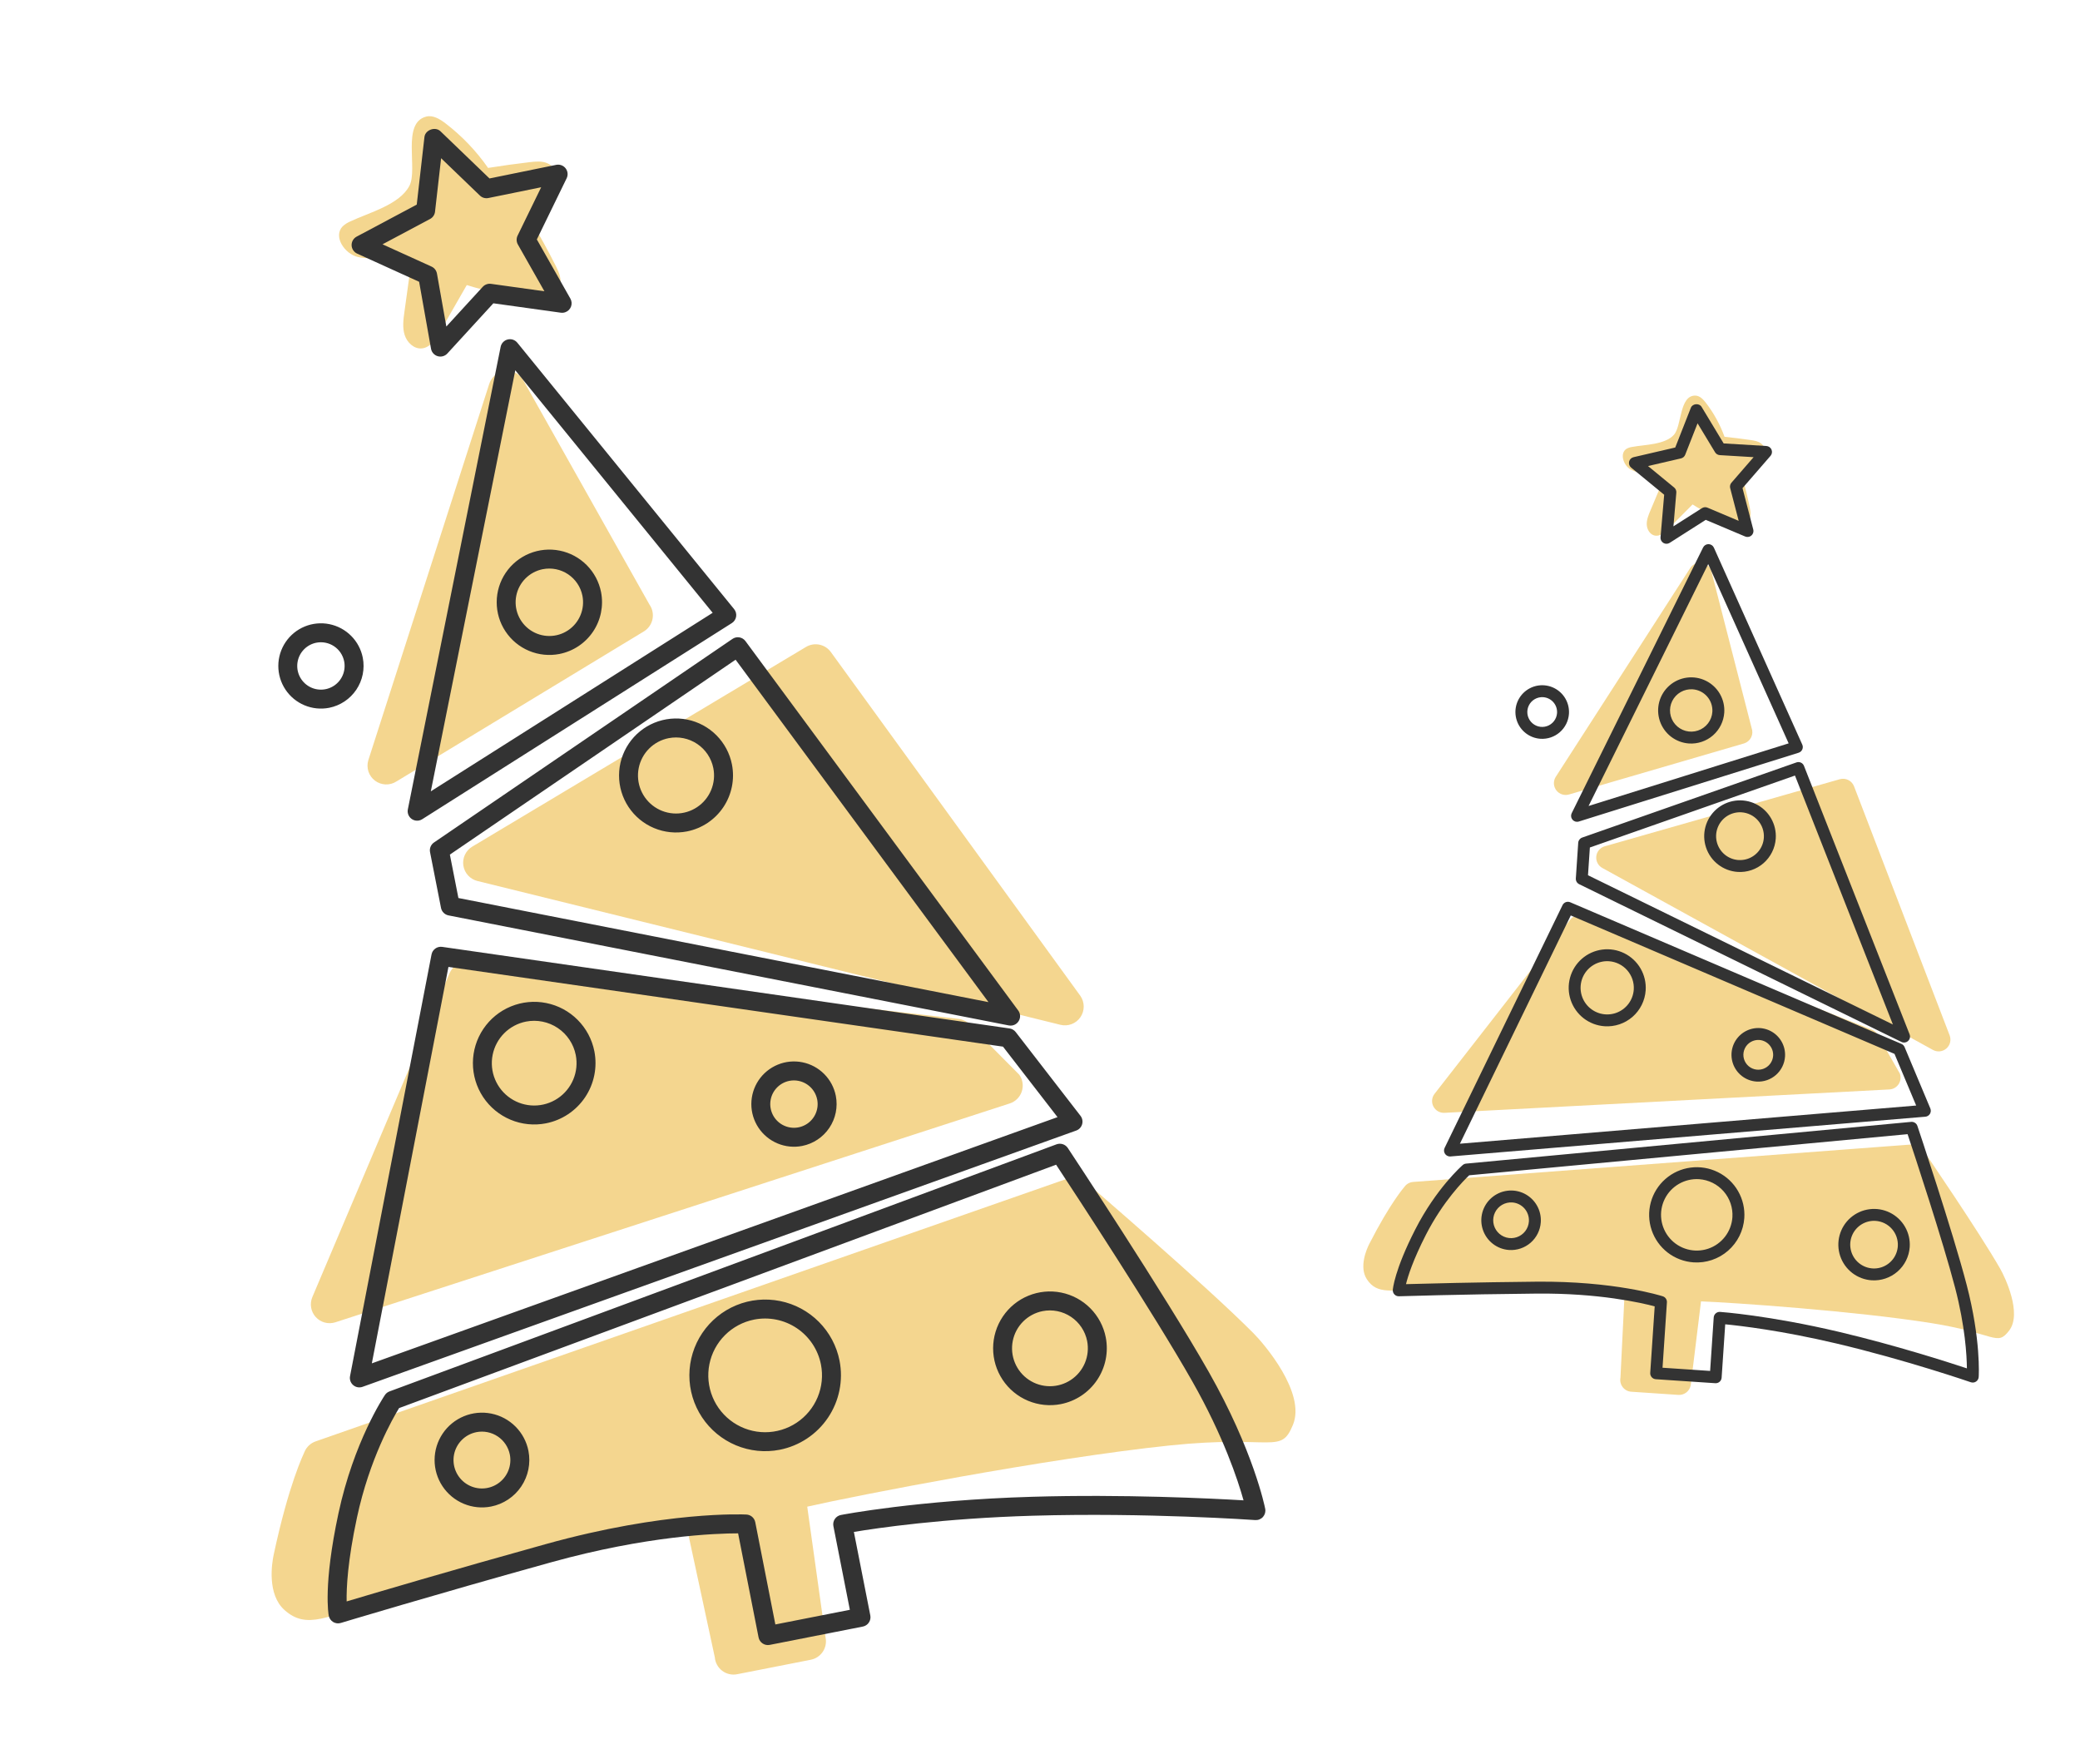
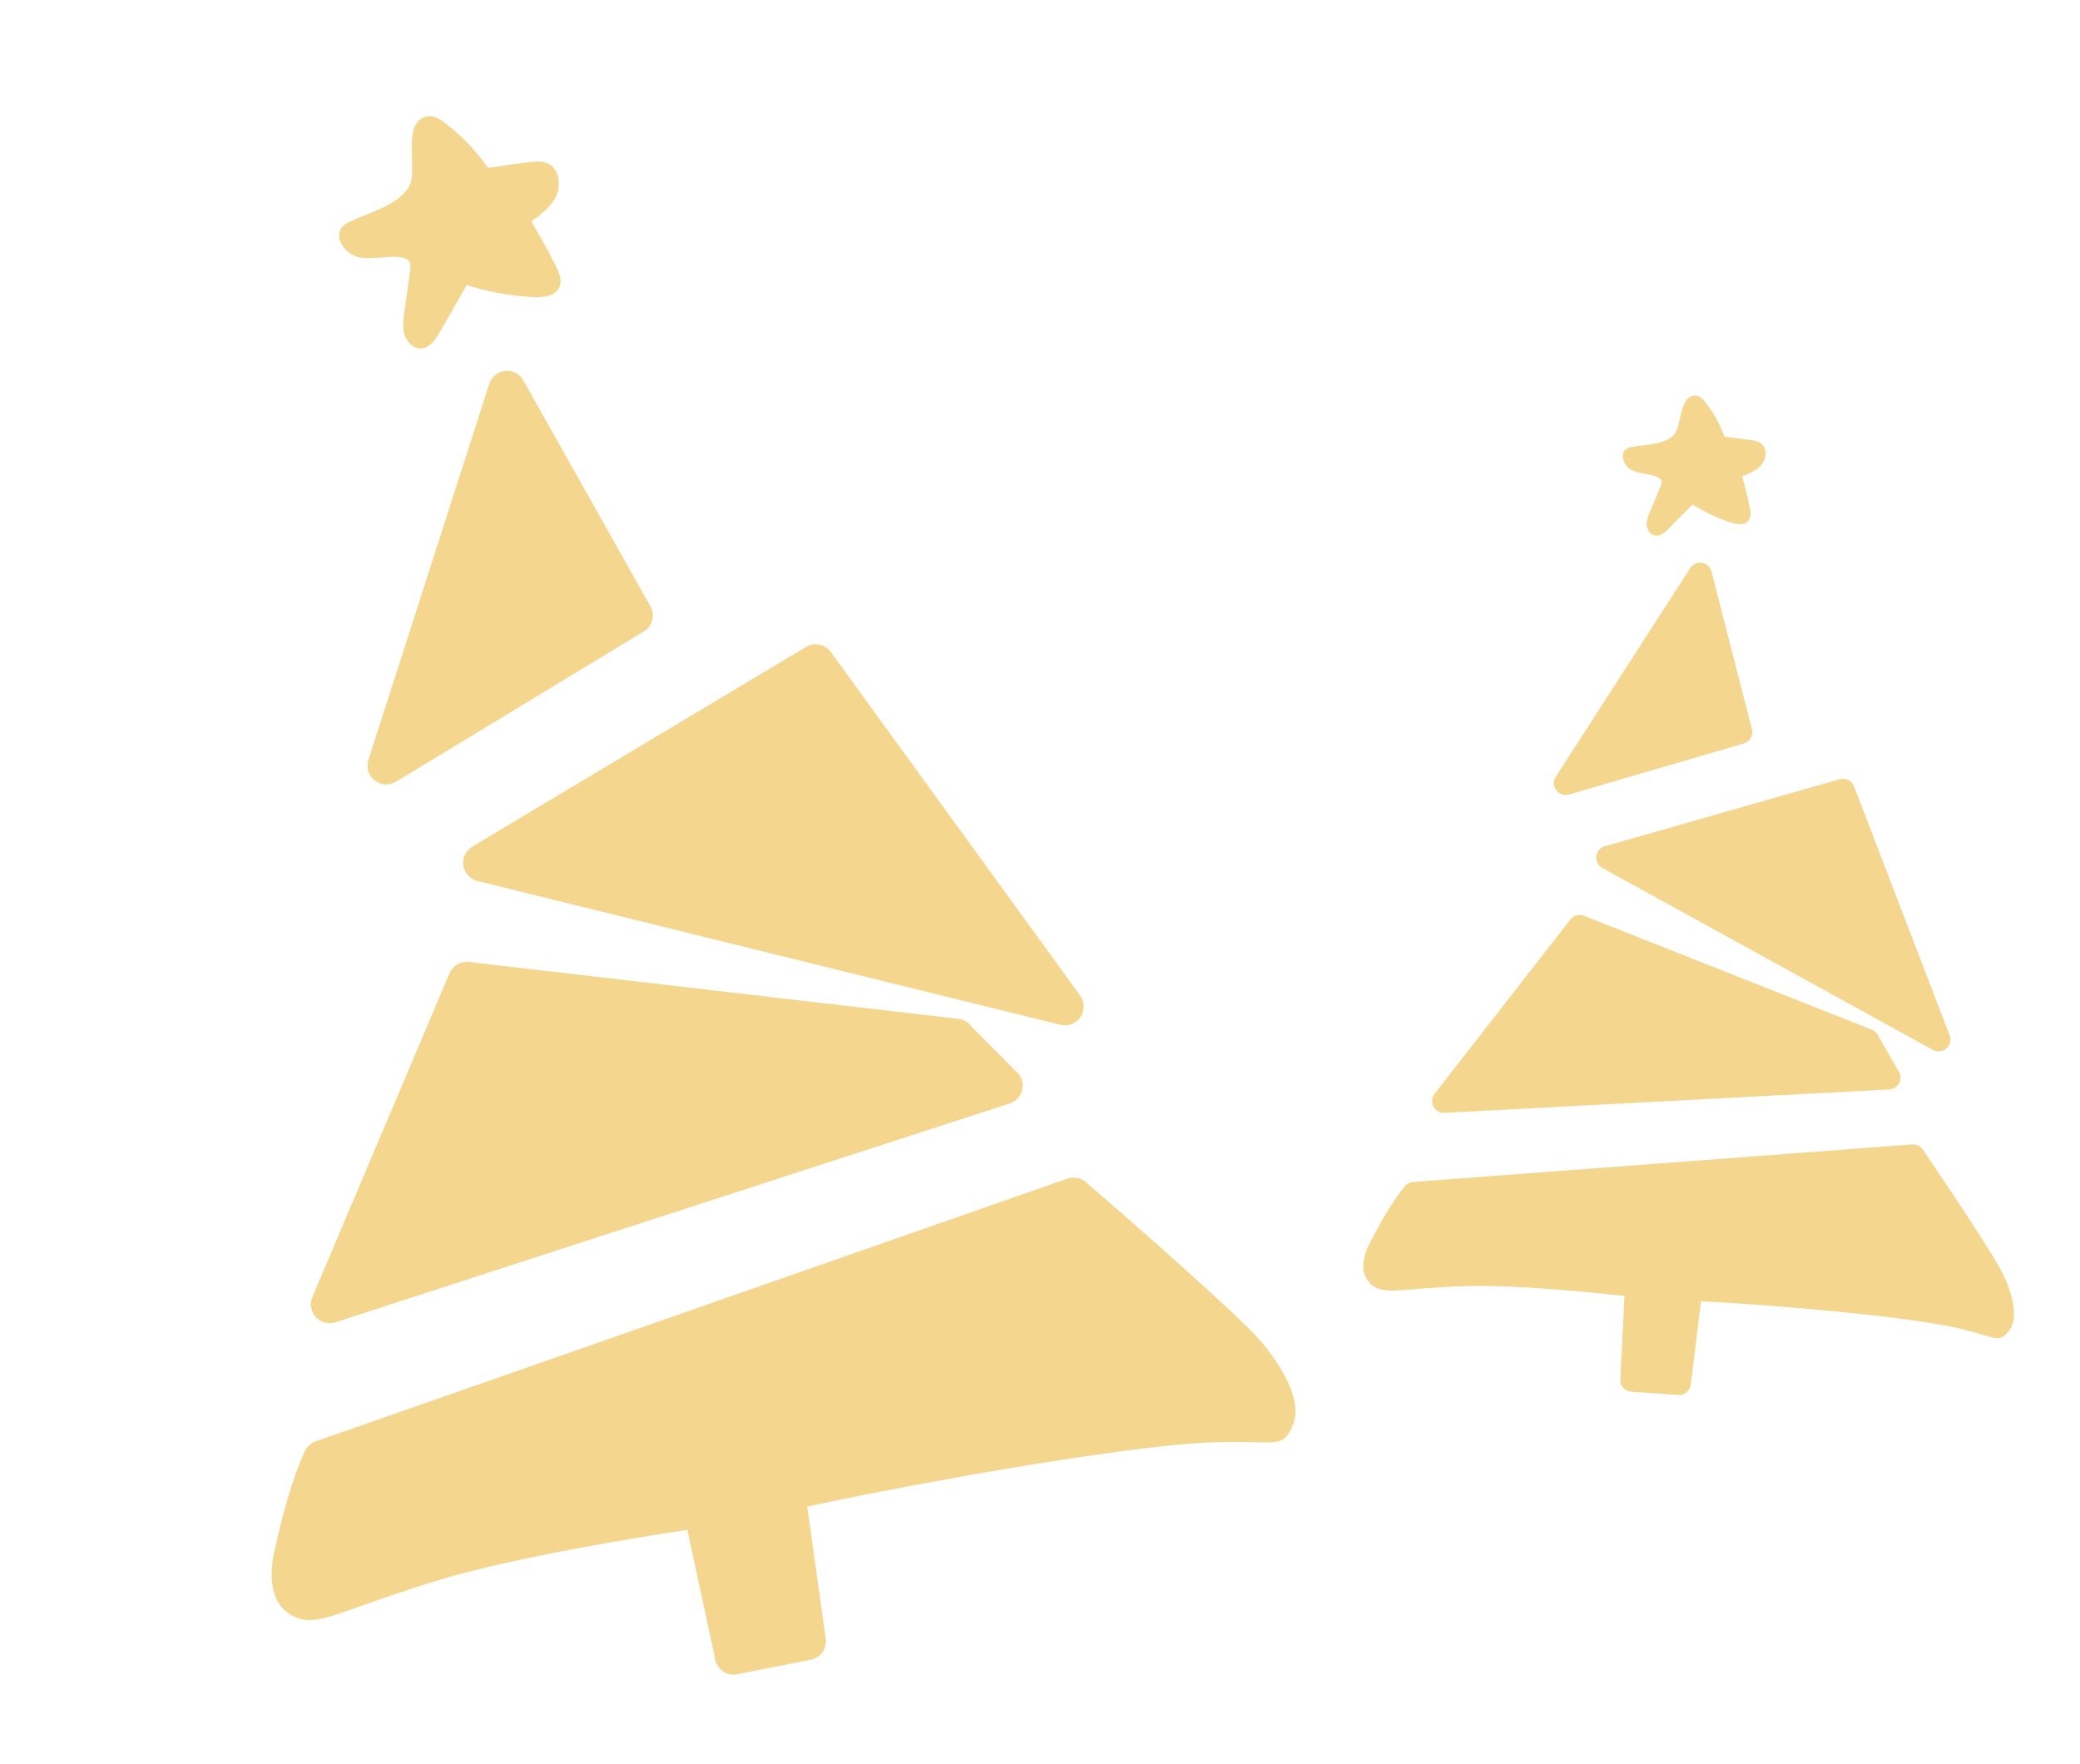
<svg xmlns="http://www.w3.org/2000/svg" width="204" height="173" viewBox="0 0 204 173" fill="none">
  <path fill-rule="evenodd" clip-rule="evenodd" d="M63.697 59.288L51.242 37.154C51.044 36.871 50.769 36.65 50.45 36.515C50.131 36.381 49.781 36.339 49.44 36.395C49.098 36.451 48.779 36.601 48.52 36.83C48.26 37.059 48.07 37.356 47.971 37.688L36.121 74.56C36.013 74.92 36.019 75.305 36.136 75.662C36.253 76.019 36.477 76.332 36.777 76.558C37.077 76.784 37.44 76.913 37.815 76.927C38.191 76.942 38.562 76.841 38.879 76.638L63.184 61.899C63.393 61.765 63.573 61.59 63.713 61.384C63.853 61.178 63.95 60.947 63.998 60.703C64.046 60.459 64.044 60.208 63.992 59.965C63.941 59.721 63.84 59.491 63.697 59.288ZM105.955 97.656L81.505 63.969C81.237 63.586 80.834 63.319 80.377 63.223C79.919 63.126 79.442 63.207 79.043 63.449L46.309 83.032C45.998 83.221 45.75 83.498 45.596 83.828C45.442 84.157 45.389 84.525 45.444 84.885C45.499 85.245 45.659 85.581 45.904 85.85C46.149 86.119 46.469 86.309 46.822 86.397L104.005 100.501C104.369 100.59 104.751 100.567 105.101 100.433C105.452 100.3 105.753 100.063 105.965 99.754C106.177 99.445 106.289 99.078 106.287 98.704C106.286 98.329 106.17 97.964 105.955 97.656ZM99.963 105.389L95.284 100.676C95.127 100.458 94.925 100.276 94.692 100.144C94.458 100.012 94.198 99.932 93.931 99.911L45.928 94.33C45.543 94.298 45.158 94.39 44.827 94.591C44.497 94.792 44.238 95.092 44.089 95.448L30.634 127.201C30.497 127.525 30.455 127.882 30.514 128.23C30.573 128.577 30.731 128.901 30.968 129.161C31.206 129.422 31.513 129.609 31.854 129.7C32.195 129.791 32.554 129.782 32.89 129.675L99.025 108.215C99.302 108.127 99.553 107.974 99.76 107.77C99.966 107.566 100.121 107.316 100.213 107.041C100.304 106.765 100.329 106.472 100.286 106.185C100.242 105.898 100.132 105.625 99.963 105.389ZM122.943 130.753C118.275 126.051 107.116 116.479 106.512 115.944C106.27 115.729 105.975 115.581 105.658 115.517C105.341 115.453 105.012 115.474 104.706 115.578L30.975 141.347C30.726 141.431 30.498 141.567 30.306 141.746C30.114 141.925 29.963 142.144 29.862 142.386C29.756 142.643 28.324 145.526 26.841 152.473C26.66 153.317 26.182 156.361 27.907 157.896C30.072 159.821 32.056 158.612 37.623 156.716C39.385 156.115 41.383 155.436 43.423 154.836C50.983 152.622 62.798 150.725 67.413 150.026L70.105 162.521C70.125 162.781 70.199 163.033 70.324 163.261C70.448 163.49 70.619 163.689 70.826 163.847C71.034 164.004 71.272 164.116 71.525 164.175C71.778 164.234 72.041 164.238 72.297 164.188L79.522 162.767C79.962 162.68 80.356 162.436 80.629 162.079C80.901 161.722 81.034 161.278 81.003 160.831L79.171 147.755C83.899 146.679 102.681 143.005 114.787 141.747C124.9 140.697 125.595 142.688 126.811 139.724C128.096 136.591 123.986 131.803 122.943 130.753ZM34.4 21.696C34.104 21.816 33.833 21.988 33.599 22.204C32.66 23.184 33.783 24.89 35.103 25.203C36.423 25.515 37.809 25.075 39.158 25.214C39.578 25.257 40.053 25.406 40.21 25.798C40.276 26.018 40.284 26.251 40.233 26.475L39.664 30.59C39.559 31.346 39.457 32.133 39.691 32.86C39.924 33.588 40.599 34.234 41.359 34.169C42.177 34.099 42.709 33.304 43.118 32.593L45.78 27.955C47.893 28.626 50.083 29.023 52.297 29.138C53.283 29.189 54.499 29.043 54.878 28.13C55.15 27.473 54.836 26.733 54.516 26.096C53.77 24.609 52.969 23.151 52.113 21.721C53.091 21.006 54.111 20.238 54.594 19.126C55.077 18.015 54.776 16.464 53.658 15.998C53.128 15.778 52.526 15.836 51.956 15.902C50.59 16.062 49.228 16.251 47.869 16.468C46.709 14.803 45.299 13.328 43.688 12.095C43.139 11.675 42.468 11.263 41.798 11.435C39.371 12.057 40.997 16.564 40.163 18.204C39.207 20.081 36.159 20.858 34.4 21.696Z" fill="#F4D68F" />
-   <path fill-rule="evenodd" clip-rule="evenodd" d="M55.446 30.618C55.304 30.669 55.152 30.685 55.003 30.665L48.387 29.744L43.876 34.666C43.759 34.794 43.608 34.887 43.441 34.933C43.274 34.98 43.097 34.98 42.93 34.931C42.764 34.883 42.614 34.789 42.498 34.66C42.381 34.531 42.304 34.372 42.273 34.201L41.107 27.634L35.029 24.872C34.871 24.8 34.736 24.685 34.64 24.541C34.544 24.396 34.49 24.228 34.485 24.055C34.48 23.881 34.523 23.71 34.61 23.56C34.697 23.41 34.824 23.287 34.977 23.206L40.873 20.066L41.628 13.438C41.708 12.735 42.689 12.383 43.199 12.873L48.007 17.5L54.553 16.166C54.723 16.131 54.899 16.145 55.062 16.205C55.225 16.265 55.367 16.37 55.474 16.507C55.58 16.644 55.646 16.808 55.664 16.98C55.682 17.153 55.651 17.327 55.575 17.483L52.652 23.482L55.942 29.286C56.009 29.404 56.049 29.535 56.059 29.67C56.07 29.805 56.051 29.941 56.004 30.067C55.957 30.194 55.882 30.309 55.786 30.404C55.69 30.5 55.574 30.573 55.446 30.618ZM47.717 27.883C47.858 27.831 48.011 27.816 48.16 27.836L53.393 28.564L50.79 23.974C50.716 23.843 50.675 23.696 50.67 23.545C50.666 23.394 50.698 23.245 50.763 23.109L53.076 18.364L47.899 19.42C47.751 19.45 47.598 19.444 47.453 19.402C47.308 19.36 47.176 19.283 47.067 19.178L43.263 15.518L42.666 20.76C42.649 20.91 42.596 21.054 42.511 21.178C42.426 21.303 42.312 21.405 42.179 21.476L37.516 23.959L42.324 26.143C42.461 26.206 42.581 26.301 42.674 26.42C42.766 26.539 42.828 26.679 42.855 26.827L43.776 32.022L47.345 28.129C47.447 28.018 47.575 27.933 47.717 27.883ZM41.093 80.466C40.943 80.495 40.788 80.487 40.642 80.443C40.495 80.398 40.362 80.318 40.254 80.21C40.147 80.102 40.067 79.969 40.023 79.823C39.978 79.676 39.971 79.521 40.001 79.371L49.102 34.013C49.137 33.84 49.22 33.68 49.342 33.553C49.464 33.425 49.62 33.335 49.791 33.293C49.962 33.25 50.142 33.257 50.31 33.313C50.477 33.369 50.625 33.472 50.737 33.608L72.001 59.735C72.084 59.837 72.144 59.955 72.178 60.082C72.212 60.209 72.218 60.341 72.197 60.471C72.176 60.6 72.127 60.724 72.055 60.834C71.982 60.943 71.888 61.036 71.776 61.106L41.411 80.338C41.314 80.4 41.206 80.443 41.093 80.466ZM50.538 36.313L42.253 77.605L69.896 60.096L50.538 36.313ZM99.295 100.562C99.176 100.585 99.053 100.585 98.934 100.562L43.986 89.771C43.805 89.735 43.639 89.647 43.508 89.516C43.378 89.386 43.289 89.219 43.253 89.038L42.177 83.567C42.142 83.389 42.16 83.204 42.229 83.035C42.298 82.867 42.415 82.723 42.566 82.62L71.838 62.656C72.037 62.52 72.281 62.466 72.518 62.506C72.756 62.546 72.969 62.677 73.112 62.871L99.865 99.098C99.958 99.224 100.017 99.372 100.038 99.527C100.059 99.683 100.04 99.841 99.983 99.987C99.926 100.133 99.833 100.262 99.713 100.363C99.593 100.463 99.449 100.532 99.295 100.562ZM44.959 88.067L96.945 98.276L72.146 64.696L44.122 83.809L44.959 88.067L44.959 88.067ZM35.424 136.041C35.275 136.071 35.12 136.063 34.975 136.019C34.829 135.975 34.696 135.896 34.589 135.788C34.48 135.681 34.401 135.549 34.356 135.403C34.311 135.258 34.302 135.103 34.331 134.954L42.323 93.602C42.368 93.367 42.502 93.159 42.697 93.02C42.892 92.881 43.133 92.823 43.37 92.858L99.01 100.857C99.25 100.891 99.466 101.017 99.614 101.208L105.974 109.428C106.063 109.544 106.124 109.68 106.151 109.824C106.179 109.968 106.171 110.117 106.13 110.257C106.089 110.398 106.015 110.527 105.915 110.634C105.814 110.741 105.69 110.822 105.552 110.871L35.559 136.004C35.515 136.02 35.47 136.032 35.424 136.041ZM43.982 94.823L36.468 133.702L103.719 109.555L98.371 102.642L43.982 94.823ZM84.623 159.514L75.491 161.311C75.249 161.358 74.998 161.308 74.793 161.171C74.588 161.033 74.446 160.82 74.398 160.578L72.391 150.373C70.239 150.373 63.431 150.607 54.051 153.212C42.504 156.419 33.515 159.134 33.426 159.16C33.302 159.198 33.171 159.209 33.042 159.194C32.913 159.178 32.789 159.135 32.677 159.068C32.566 159.001 32.47 158.911 32.395 158.805C32.32 158.699 32.269 158.578 32.243 158.45C32.22 158.331 31.686 155.447 33.193 148.419C34.696 141.403 37.626 136.992 37.75 136.808C37.859 136.646 38.016 136.522 38.199 136.454L103.625 112.22C103.822 112.149 104.038 112.145 104.237 112.21C104.436 112.275 104.608 112.405 104.725 112.578C104.819 112.722 114.234 126.937 118.554 134.545C122.932 142.256 124.042 147.734 124.087 147.963C124.115 148.104 124.109 148.249 124.072 148.387C124.034 148.525 123.965 148.652 123.871 148.759C123.776 148.866 123.657 148.95 123.525 149.004C123.392 149.058 123.249 149.08 123.107 149.07C123.001 149.063 112.437 148.318 101.3 148.644C92.466 148.903 86.037 149.851 83.746 150.234L85.357 158.422C85.38 158.542 85.38 158.665 85.356 158.785C85.332 158.905 85.284 159.019 85.216 159.12C85.148 159.222 85.061 159.309 84.959 159.376C84.857 159.444 84.743 159.491 84.623 159.514ZM76.045 159.307L83.351 157.87L81.737 149.663C81.689 149.421 81.74 149.17 81.878 148.965C82.015 148.761 82.229 148.619 82.471 148.572C82.545 148.557 89.982 147.116 101.247 146.786C110.206 146.523 118.796 146.948 121.962 147.135C121.408 145.15 119.989 140.842 116.934 135.463C113.157 128.811 105.433 117.033 103.579 114.22L39.141 138.088C38.527 139.086 36.245 143.062 35.013 148.808C34.095 153.089 33.971 155.725 33.998 157.049C36.752 156.226 44.341 153.979 53.553 151.421C65.257 148.171 72.888 148.512 73.207 148.528C73.414 148.539 73.612 148.618 73.769 148.754C73.925 148.89 74.032 149.074 74.073 149.277L76.045 159.308L76.045 159.307ZM48.16 147.744C47.258 147.92 46.325 147.825 45.477 147.47C44.63 147.116 43.906 146.518 43.398 145.752C42.89 144.987 42.62 144.088 42.623 143.169C42.626 142.25 42.901 141.353 43.414 140.591C43.926 139.828 44.654 139.235 45.503 138.886C46.353 138.536 47.287 138.447 48.188 138.628C49.089 138.81 49.915 139.254 50.563 139.905C51.211 140.556 51.652 141.385 51.829 142.287C52.065 143.497 51.811 144.751 51.123 145.774C50.435 146.797 49.37 147.506 48.16 147.744ZM46.725 140.449C46.184 140.556 45.688 140.821 45.297 141.211C44.907 141.6 44.641 142.097 44.533 142.637C44.425 143.178 44.48 143.738 44.69 144.248C44.9 144.757 45.257 145.193 45.715 145.5C46.173 145.807 46.712 145.971 47.263 145.972C47.814 145.973 48.353 145.81 48.812 145.505C49.271 145.199 49.629 144.765 49.841 144.256C50.053 143.747 50.109 143.187 50.003 142.646C49.859 141.92 49.433 141.281 48.818 140.869C48.204 140.457 47.451 140.306 46.725 140.448L46.725 140.449ZM76.47 142.176C75.027 142.457 73.533 142.305 72.177 141.738C70.821 141.17 69.663 140.214 68.851 138.989C68.038 137.764 67.607 136.326 67.611 134.856C67.616 133.386 68.056 131.95 68.876 130.73C69.696 129.511 70.86 128.561 72.219 128.002C73.579 127.443 75.074 127.3 76.515 127.591C77.956 127.881 79.278 128.592 80.315 129.634C81.352 130.676 82.057 132.002 82.341 133.444C82.718 135.38 82.311 137.387 81.211 139.024C80.11 140.661 78.405 141.794 76.47 142.176ZM73.959 129.41C72.877 129.624 71.884 130.154 71.104 130.933C70.323 131.712 69.791 132.705 69.575 133.786C69.359 134.867 69.468 135.988 69.889 137.007C70.309 138.026 71.023 138.898 71.939 139.511C72.855 140.125 73.932 140.454 75.034 140.456C76.137 140.457 77.215 140.132 78.133 139.521C79.051 138.91 79.767 138.041 80.191 137.023C80.615 136.005 80.727 134.885 80.514 133.803C80.226 132.352 79.374 131.074 78.145 130.251C76.916 129.427 75.411 129.124 73.959 129.409L73.959 129.41ZM104.046 137.699C102.964 137.91 101.844 137.796 100.826 137.37C99.809 136.945 98.941 136.228 98.332 135.309C97.722 134.39 97.399 133.312 97.402 132.209C97.406 131.107 97.736 130.03 98.351 129.115C98.966 128.2 99.838 127.488 100.858 127.069C101.878 126.65 102.999 126.542 104.08 126.76C105.16 126.978 106.152 127.511 106.93 128.293C107.708 129.074 108.236 130.068 108.449 131.15C108.732 132.602 108.427 134.107 107.601 135.334C106.776 136.562 105.497 137.412 104.046 137.698L104.046 137.699ZM102.252 128.58C101.531 128.723 100.869 129.077 100.349 129.596C99.829 130.115 99.474 130.777 99.33 131.498C99.186 132.219 99.259 132.966 99.539 133.645C99.82 134.325 100.295 134.906 100.906 135.315C101.516 135.724 102.234 135.943 102.969 135.944C103.704 135.945 104.423 135.729 105.035 135.321C105.647 134.914 106.124 134.335 106.407 133.656C106.689 132.978 106.765 132.231 106.623 131.509C106.431 130.542 105.863 129.69 105.043 129.141C104.224 128.591 103.22 128.39 102.252 128.58L102.252 128.58ZM67.375 81.536C66.29 81.748 65.167 81.633 64.147 81.207C63.127 80.781 62.257 80.061 61.646 79.141C61.035 78.22 60.71 77.138 60.714 76.033C60.717 74.928 61.048 73.848 61.665 72.931C62.281 72.014 63.156 71.3 64.178 70.88C65.201 70.46 66.325 70.352 67.408 70.57C68.491 70.789 69.486 71.323 70.266 72.107C71.045 72.89 71.575 73.887 71.788 74.971C72.072 76.427 71.766 77.936 70.939 79.166C70.112 80.397 68.83 81.249 67.375 81.536ZM65.576 72.391C64.852 72.534 64.188 72.889 63.666 73.41C63.144 73.931 62.788 74.595 62.643 75.319C62.499 76.042 62.572 76.792 62.853 77.474C63.135 78.155 63.612 78.738 64.225 79.149C64.837 79.559 65.558 79.779 66.296 79.781C67.033 79.782 67.755 79.564 68.369 79.155C68.983 78.747 69.462 78.165 69.745 77.484C70.029 76.803 70.104 76.054 69.962 75.33C69.769 74.359 69.199 73.504 68.376 72.953C67.554 72.402 66.547 72.2 65.576 72.391ZM54.87 64.134C53.867 64.329 52.829 64.223 51.887 63.829C50.945 63.435 50.14 62.77 49.576 61.919C49.011 61.068 48.711 60.069 48.715 59.047C48.718 58.026 49.023 57.028 49.593 56.181C50.163 55.333 50.972 54.673 51.916 54.285C52.861 53.897 53.9 53.797 54.901 53.999C55.902 54.201 56.821 54.695 57.542 55.419C58.263 56.142 58.752 57.064 58.95 58.066C59.212 59.411 58.929 60.806 58.164 61.943C57.4 63.081 56.215 63.868 54.87 64.133L54.87 64.134ZM53.235 55.819C52.593 55.947 52.004 56.261 51.541 56.723C51.078 57.185 50.763 57.774 50.635 58.416C50.507 59.057 50.571 59.722 50.821 60.326C51.071 60.931 51.494 61.447 52.037 61.811C52.581 62.175 53.219 62.37 53.873 62.371C54.527 62.372 55.167 62.179 55.711 61.816C56.255 61.454 56.68 60.938 56.931 60.334C57.183 59.731 57.249 59.066 57.123 58.424C56.952 57.564 56.446 56.807 55.718 56.318C54.989 55.83 54.096 55.651 53.235 55.82L53.235 55.819ZM32.279 69.413C31.467 69.571 30.627 69.485 29.864 69.166C29.101 68.847 28.45 68.309 27.993 67.62C27.536 66.931 27.293 66.122 27.296 65.295C27.298 64.469 27.546 63.661 28.007 62.975C28.468 62.288 29.123 61.755 29.887 61.44C30.652 61.126 31.493 61.045 32.304 61.209C33.114 61.372 33.858 61.772 34.441 62.358C35.025 62.944 35.421 63.69 35.581 64.501C35.793 65.59 35.564 66.719 34.945 67.639C34.326 68.56 33.367 69.198 32.279 69.413ZM31.023 63.03C30.573 63.119 30.159 63.34 29.834 63.664C29.509 63.989 29.287 64.403 29.197 64.853C29.107 65.303 29.152 65.77 29.327 66.195C29.503 66.62 29.8 66.983 30.181 67.239C30.563 67.495 31.012 67.631 31.471 67.632C31.931 67.633 32.38 67.497 32.763 67.243C33.145 66.988 33.443 66.626 33.62 66.202C33.797 65.778 33.843 65.311 33.755 64.86C33.635 64.256 33.28 63.723 32.768 63.38C32.256 63.037 31.628 62.911 31.023 63.03ZM53.546 110.163C52.379 110.391 51.171 110.268 50.074 109.809C48.977 109.35 48.041 108.577 47.383 107.586C46.726 106.595 46.377 105.432 46.381 104.243C46.384 103.054 46.74 101.893 47.404 100.906C48.067 99.919 49.008 99.151 50.108 98.699C51.208 98.247 52.417 98.131 53.582 98.366C54.748 98.601 55.818 99.176 56.656 100.019C57.495 100.862 58.065 101.934 58.295 103.101C58.6 104.667 58.271 106.29 57.381 107.614C56.49 108.938 55.111 109.855 53.546 110.163ZM51.584 100.186C50.778 100.346 50.037 100.741 49.456 101.321C48.875 101.902 48.478 102.642 48.317 103.447C48.156 104.253 48.237 105.088 48.551 105.847C48.864 106.607 49.396 107.256 50.078 107.713C50.761 108.171 51.563 108.416 52.385 108.417C53.206 108.418 54.01 108.176 54.694 107.721C55.377 107.266 55.911 106.618 56.227 105.86C56.543 105.101 56.627 104.266 56.468 103.46C56.254 102.379 55.619 101.427 54.703 100.813C53.787 100.199 52.665 99.974 51.584 100.186ZM78.672 112.381C77.861 112.539 77.02 112.453 76.257 112.134C75.495 111.815 74.843 111.277 74.386 110.588C73.929 109.899 73.686 109.09 73.689 108.263C73.692 107.436 73.939 106.628 74.4 105.942C74.862 105.256 75.516 104.722 76.281 104.408C77.046 104.093 77.887 104.013 78.697 104.176C79.508 104.339 80.252 104.739 80.835 105.326C81.419 105.912 81.815 106.657 81.975 107.469C82.187 108.558 81.958 109.687 81.339 110.607C80.72 111.528 79.761 112.166 78.672 112.381ZM77.417 105.997C76.966 106.087 76.552 106.308 76.227 106.632C75.902 106.957 75.68 107.37 75.59 107.821C75.5 108.271 75.546 108.738 75.721 109.163C75.896 109.588 76.193 109.951 76.575 110.207C76.957 110.462 77.406 110.599 77.865 110.6C78.324 110.601 78.773 110.465 79.156 110.211C79.538 109.956 79.837 109.594 80.013 109.17C80.19 108.746 80.237 108.279 80.148 107.828C80.028 107.223 79.673 106.691 79.161 106.348C78.649 106.005 78.022 105.879 77.417 105.997Z" fill="#333333" />
  <path fill-rule="evenodd" clip-rule="evenodd" d="M171.795 71.401L167.826 55.942C167.752 55.738 167.621 55.559 167.449 55.425C167.277 55.292 167.071 55.21 166.855 55.188C166.639 55.167 166.421 55.207 166.226 55.303C166.031 55.4 165.867 55.55 165.754 55.735L152.574 76.197C152.45 76.398 152.391 76.633 152.404 76.869C152.418 77.104 152.503 77.331 152.648 77.517C152.794 77.703 152.993 77.84 153.219 77.909C153.444 77.979 153.686 77.978 153.911 77.906L171.06 72.903C171.209 72.856 171.346 72.779 171.465 72.677C171.583 72.575 171.679 72.45 171.748 72.309C171.817 72.169 171.856 72.016 171.864 71.86C171.872 71.704 171.849 71.548 171.795 71.401ZM191.223 101.555L181.847 77.134C181.746 76.858 181.545 76.63 181.283 76.498C181.021 76.365 180.718 76.336 180.436 76.418L157.384 82.995C157.165 83.059 156.969 83.186 156.822 83.362C156.675 83.537 156.583 83.752 156.558 83.979C156.533 84.207 156.576 84.436 156.681 84.639C156.786 84.843 156.949 85.01 157.15 85.12L189.577 102.965C189.783 103.078 190.019 103.126 190.254 103.102C190.488 103.078 190.709 102.983 190.888 102.83C191.067 102.676 191.195 102.472 191.255 102.244C191.314 102.017 191.303 101.776 191.223 101.555ZM186.33 105.277L184.254 101.656C184.194 101.498 184.101 101.355 183.981 101.237C183.86 101.118 183.716 101.028 183.557 100.972L155.32 89.792C155.091 89.71 154.842 89.703 154.609 89.771C154.375 89.84 154.17 89.98 154.021 90.172L140.699 107.266C140.562 107.44 140.479 107.65 140.459 107.871C140.438 108.092 140.481 108.314 140.583 108.51C140.685 108.707 140.842 108.87 141.034 108.981C141.226 109.091 141.445 109.145 141.667 109.134L185.302 106.84C185.484 106.832 185.661 106.78 185.82 106.689C185.978 106.599 186.113 106.472 186.213 106.32C186.313 106.167 186.376 105.994 186.396 105.812C186.417 105.631 186.394 105.448 186.33 105.277ZM196.165 124.406C194.094 120.794 188.873 113.17 188.592 112.748C188.48 112.578 188.326 112.441 188.143 112.35C187.961 112.26 187.758 112.219 187.555 112.232L138.61 115.91C138.445 115.92 138.284 115.966 138.139 116.043C137.993 116.121 137.866 116.229 137.765 116.36C137.659 116.498 136.322 118.017 134.293 121.993C134.047 122.476 133.262 124.247 134.061 125.459C135.063 126.979 136.463 126.567 140.151 126.319C141.318 126.241 142.641 126.152 143.977 126.12C148.927 126.002 156.408 126.768 159.323 127.093L158.929 135.116C158.899 135.277 158.903 135.442 158.942 135.601C158.98 135.76 159.052 135.909 159.152 136.038C159.252 136.167 159.378 136.274 159.523 136.351C159.667 136.428 159.826 136.473 159.989 136.484L164.606 136.794C164.888 136.813 165.166 136.728 165.39 136.556C165.613 136.384 165.766 136.136 165.82 135.859L166.83 127.623C169.875 127.737 181.874 128.555 189.428 129.756C195.738 130.76 195.837 132.082 197.056 130.48C198.345 128.787 196.627 125.213 196.165 124.406ZM160.11 43.824C159.911 43.848 159.718 43.908 159.541 44.002C158.812 44.444 159.217 45.662 159.968 46.066C160.719 46.47 161.631 46.428 162.428 46.731C162.676 46.826 162.94 46.993 162.972 47.257C162.976 47.401 162.943 47.544 162.876 47.671L161.862 50.077C161.676 50.519 161.486 50.981 161.51 51.46C161.533 51.94 161.838 52.441 162.311 52.526C162.818 52.615 163.271 52.22 163.634 51.854L166.003 49.47C167.177 50.221 168.442 50.818 169.768 51.246C170.358 51.438 171.12 51.546 171.498 51.053C171.77 50.699 171.7 50.198 171.609 49.76C171.397 48.736 171.147 47.721 170.86 46.713C171.57 46.438 172.314 46.137 172.787 45.541C173.261 44.944 173.33 43.954 172.727 43.49C172.441 43.27 172.066 43.208 171.709 43.156C170.854 43.031 169.996 42.924 169.136 42.835C168.702 41.637 168.085 40.512 167.307 39.502C167.042 39.158 166.702 38.799 166.267 38.795C164.693 38.778 164.948 41.779 164.175 42.639C163.291 43.623 161.314 43.6 160.11 43.824Z" fill="#F4D68F" />
-   <path fill-rule="evenodd" clip-rule="evenodd" d="M171.438 52.657C171.344 52.665 171.249 52.65 171.161 52.614L167.294 50.981L163.756 53.237C163.664 53.295 163.558 53.327 163.449 53.329C163.34 53.33 163.233 53.301 163.139 53.244C163.046 53.188 162.97 53.107 162.921 53.01C162.871 52.912 162.85 52.803 162.859 52.694L163.217 48.518L159.975 45.855C159.891 45.785 159.828 45.694 159.793 45.591C159.758 45.487 159.752 45.377 159.777 45.27C159.802 45.164 159.856 45.067 159.933 44.99C160.011 44.913 160.108 44.859 160.214 44.835L164.303 43.886L165.837 39.984C166 39.57 166.653 39.516 166.883 39.896L169.051 43.486L173.241 43.738C173.35 43.745 173.455 43.782 173.544 43.845C173.633 43.908 173.703 43.994 173.745 44.095C173.788 44.195 173.801 44.306 173.784 44.413C173.767 44.521 173.72 44.622 173.648 44.704L170.9 47.871L171.955 51.929C171.976 52.011 171.98 52.097 171.964 52.181C171.949 52.265 171.915 52.344 171.866 52.414C171.817 52.483 171.753 52.541 171.679 52.583C171.605 52.625 171.523 52.65 171.438 52.657ZM167.189 49.742C167.284 49.734 167.379 49.749 167.466 49.786L170.525 51.077L169.69 47.868C169.666 47.776 169.665 47.68 169.687 47.588C169.708 47.496 169.752 47.41 169.814 47.339L171.988 44.833L168.673 44.634C168.579 44.628 168.487 44.599 168.406 44.55C168.325 44.501 168.257 44.433 168.208 44.352L166.492 41.513L165.279 44.598C165.244 44.686 165.189 44.765 165.117 44.827C165.045 44.889 164.959 44.932 164.867 44.954L161.633 45.704L164.198 47.811C164.271 47.871 164.328 47.948 164.365 48.035C164.402 48.123 164.417 48.218 164.409 48.312L164.125 51.615L166.924 49.831C167.004 49.781 167.095 49.75 167.189 49.742ZM154.633 80.591C154.537 80.585 154.444 80.555 154.362 80.504C154.281 80.453 154.213 80.383 154.165 80.3C154.117 80.216 154.09 80.123 154.087 80.027C154.084 79.931 154.105 79.835 154.147 79.749L167.035 53.689C167.084 53.589 167.161 53.506 167.256 53.448C167.35 53.391 167.46 53.361 167.571 53.363C167.681 53.365 167.789 53.399 167.882 53.46C167.975 53.521 168.048 53.607 168.093 53.709L176.762 73.022C176.796 73.097 176.814 73.179 176.814 73.261C176.813 73.344 176.796 73.425 176.762 73.5C176.728 73.576 176.679 73.643 176.617 73.698C176.555 73.752 176.482 73.793 176.404 73.818L154.847 80.566C154.778 80.587 154.705 80.596 154.633 80.591ZM167.534 55.318L155.802 79.042L175.426 72.9L167.534 55.318ZM186.706 102.239C186.63 102.234 186.556 102.214 186.487 102.18L154.879 86.71C154.775 86.659 154.688 86.578 154.63 86.478C154.572 86.377 154.545 86.262 154.553 86.146L154.787 82.65C154.795 82.536 154.836 82.427 154.905 82.335C154.975 82.245 155.069 82.176 155.177 82.138L176.19 74.769C176.332 74.718 176.489 74.725 176.627 74.788C176.765 74.851 176.873 74.965 176.928 75.106L187.29 101.442C187.326 101.534 187.338 101.634 187.325 101.731C187.313 101.829 187.275 101.922 187.217 102.001C187.159 102.081 187.082 102.144 186.992 102.186C186.903 102.227 186.805 102.245 186.706 102.239ZM155.746 85.834L185.65 100.47L176.045 76.057L155.929 83.112L155.746 85.834L155.746 85.834ZM142.17 113.412C142.075 113.405 141.982 113.376 141.901 113.325C141.82 113.275 141.752 113.205 141.704 113.122C141.656 113.04 141.629 112.946 141.625 112.851C141.622 112.755 141.642 112.66 141.683 112.574L153.247 88.766C153.313 88.631 153.428 88.526 153.569 88.473C153.71 88.421 153.866 88.425 154.004 88.484L186.486 102.372C186.625 102.431 186.736 102.543 186.795 102.683L189.322 108.706C189.358 108.791 189.372 108.883 189.366 108.975C189.359 109.067 189.33 109.156 189.282 109.235C189.234 109.313 189.169 109.38 189.09 109.428C189.012 109.477 188.923 109.506 188.831 109.514L142.259 113.411C142.229 113.413 142.2 113.414 142.17 113.412ZM154.056 89.777L143.184 112.161L187.932 108.417L185.808 103.352L154.056 89.777ZM168.23 135.648L162.394 135.257C162.239 135.246 162.095 135.175 161.993 135.058C161.891 134.942 161.839 134.789 161.849 134.635L162.287 128.113C160.98 127.764 156.809 126.801 150.692 126.86C143.161 126.932 137.263 127.122 137.205 127.123C137.123 127.126 137.042 127.112 136.966 127.081C136.89 127.051 136.822 127.004 136.765 126.946C136.708 126.887 136.664 126.817 136.636 126.74C136.608 126.664 136.596 126.582 136.602 126.5C136.607 126.424 136.751 124.586 138.807 120.564C140.858 116.549 143.353 114.346 143.458 114.255C143.55 114.174 143.666 114.124 143.788 114.113L187.443 110.02C187.574 110.008 187.705 110.041 187.816 110.113C187.926 110.184 188.01 110.291 188.052 110.416C188.087 110.518 191.495 120.677 192.883 125.997C194.289 131.389 194.074 134.895 194.064 135.041C194.058 135.131 194.031 135.218 193.986 135.296C193.941 135.373 193.878 135.44 193.803 135.489C193.728 135.539 193.643 135.57 193.554 135.582C193.465 135.593 193.374 135.583 193.289 135.554C193.226 135.532 186.934 133.365 180.119 131.756C174.713 130.479 170.657 130.011 169.204 129.872L168.852 135.104C168.847 135.181 168.827 135.256 168.793 135.325C168.759 135.393 168.712 135.455 168.654 135.505C168.596 135.556 168.529 135.595 168.456 135.619C168.383 135.644 168.306 135.654 168.23 135.648ZM163.056 134.13L167.724 134.444L168.076 129.199C168.087 129.044 168.159 128.9 168.275 128.798C168.392 128.696 168.545 128.645 168.699 128.656C168.747 128.659 173.496 128.991 180.388 130.619C185.87 131.914 191.017 133.566 192.908 134.193C192.894 132.898 192.732 130.053 191.751 126.291C190.537 121.639 187.759 113.235 187.09 111.226L144.094 115.258C143.56 115.764 141.529 117.807 139.848 121.096C138.596 123.546 138.093 125.126 137.895 125.934C139.7 125.882 144.672 125.75 150.68 125.692C158.314 125.618 162.891 127.064 163.082 127.126C163.206 127.166 163.313 127.246 163.386 127.354C163.46 127.462 163.495 127.591 163.486 127.721L163.056 134.131L163.056 134.13ZM148.003 122.584C147.427 122.544 146.876 122.335 146.419 121.982C145.961 121.629 145.619 121.149 145.435 120.602C145.251 120.055 145.233 119.465 145.384 118.908C145.535 118.35 145.848 117.85 146.283 117.471C146.718 117.091 147.255 116.849 147.828 116.775C148.4 116.7 148.982 116.798 149.5 117.054C150.017 117.311 150.447 117.714 150.734 118.215C151.022 118.716 151.155 119.29 151.116 119.866C151.063 120.639 150.705 121.359 150.122 121.869C149.538 122.378 148.776 122.635 148.003 122.584ZM148.316 117.922C147.97 117.899 147.626 117.98 147.325 118.153C147.025 118.326 146.783 118.584 146.63 118.895C146.477 119.205 146.419 119.555 146.464 119.898C146.509 120.241 146.655 120.564 146.883 120.825C147.111 121.085 147.411 121.272 147.746 121.362C148.08 121.452 148.434 121.441 148.762 121.33C149.09 121.219 149.378 121.014 149.59 120.739C149.801 120.465 149.926 120.133 149.949 119.788C149.98 119.324 149.825 118.867 149.519 118.517C149.212 118.167 148.78 117.953 148.316 117.922L148.316 117.922ZM166.094 123.798C165.173 123.735 164.29 123.4 163.559 122.836C162.828 122.271 162.28 121.503 161.986 120.627C161.691 119.752 161.663 118.808 161.904 117.917C162.145 117.025 162.646 116.225 163.342 115.617C164.038 115.01 164.898 114.622 165.814 114.504C166.73 114.385 167.661 114.541 168.489 114.951C169.316 115.361 170.004 116.007 170.464 116.808C170.925 117.609 171.138 118.528 171.076 119.45C170.99 120.687 170.418 121.839 169.484 122.654C168.55 123.47 167.331 123.881 166.094 123.798ZM166.642 115.64C165.951 115.595 165.261 115.756 164.661 116.102C164.061 116.448 163.577 116.964 163.27 117.586C162.963 118.207 162.848 118.905 162.938 119.592C163.028 120.279 163.319 120.924 163.776 121.445C164.232 121.967 164.833 122.341 165.502 122.521C166.171 122.701 166.878 122.679 167.535 122.457C168.191 122.235 168.767 121.823 169.189 121.274C169.612 120.725 169.862 120.063 169.909 119.372C169.969 118.444 169.659 117.53 169.047 116.83C168.434 116.131 167.57 115.703 166.642 115.64L166.642 115.64ZM183.563 125.557C182.872 125.509 182.21 125.258 181.661 124.835C181.113 124.411 180.702 123.835 180.481 123.178C180.261 122.521 180.239 121.814 180.42 121.145C180.601 120.476 180.976 119.876 181.498 119.421C182.02 118.965 182.666 118.674 183.353 118.586C184.04 118.497 184.738 118.613 185.359 118.921C185.979 119.229 186.495 119.713 186.84 120.314C187.186 120.915 187.345 121.604 187.299 122.295C187.235 123.223 186.805 124.087 186.105 124.698C185.405 125.309 184.49 125.618 183.563 125.556L183.563 125.557ZM183.954 119.729C183.493 119.699 183.034 119.806 182.633 120.037C182.233 120.268 181.911 120.612 181.706 121.026C181.502 121.44 181.425 121.906 181.485 122.364C181.545 122.822 181.739 123.252 182.043 123.599C182.347 123.947 182.748 124.196 183.194 124.316C183.64 124.436 184.112 124.422 184.549 124.274C184.987 124.126 185.371 123.851 185.652 123.485C185.934 123.119 186.101 122.678 186.132 122.217C186.172 121.598 185.966 120.989 185.557 120.523C185.149 120.056 184.573 119.771 183.954 119.729L183.954 119.729ZM170.415 85.507C169.722 85.459 169.059 85.207 168.509 84.783C167.959 84.359 167.547 83.781 167.326 83.123C167.104 82.464 167.083 81.755 167.264 81.085C167.446 80.414 167.822 79.812 168.345 79.356C168.869 78.899 169.515 78.608 170.204 78.518C170.893 78.429 171.593 78.546 172.215 78.855C172.838 79.163 173.355 79.649 173.701 80.251C174.047 80.853 174.207 81.545 174.16 82.238C174.096 83.167 173.666 84.034 172.964 84.647C172.262 85.26 171.345 85.569 170.415 85.507ZM170.807 79.662C170.345 79.632 169.884 79.74 169.482 79.971C169.081 80.203 168.757 80.548 168.552 80.964C168.347 81.38 168.269 81.847 168.329 82.306C168.39 82.766 168.585 83.197 168.89 83.546C169.195 83.895 169.597 84.145 170.045 84.266C170.493 84.386 170.966 84.371 171.405 84.223C171.844 84.074 172.229 83.799 172.512 83.432C172.795 83.064 172.962 82.621 172.993 82.159C173.034 81.538 172.826 80.927 172.416 80.459C172.007 79.991 171.428 79.704 170.807 79.662ZM165.648 72.912C165.008 72.868 164.395 72.635 163.886 72.243C163.378 71.85 162.998 71.316 162.793 70.708C162.589 70.1 162.569 69.444 162.736 68.825C162.904 68.205 163.252 67.649 163.735 67.227C164.219 66.805 164.817 66.535 165.453 66.453C166.09 66.371 166.737 66.479 167.312 66.764C167.887 67.049 168.365 67.498 168.685 68.054C169.005 68.611 169.153 69.25 169.11 69.89C169.05 70.749 168.653 71.55 168.004 72.117C167.355 72.683 166.508 72.969 165.648 72.912L165.648 72.912ZM166.005 67.599C165.595 67.572 165.186 67.667 164.83 67.872C164.474 68.078 164.187 68.384 164.005 68.753C163.823 69.121 163.754 69.535 163.808 69.943C163.861 70.35 164.034 70.733 164.305 71.042C164.576 71.351 164.932 71.573 165.329 71.68C165.726 71.787 166.146 71.773 166.535 71.641C166.924 71.51 167.266 71.266 167.516 70.94C167.767 70.614 167.915 70.221 167.943 69.811C167.978 69.261 167.794 68.719 167.431 68.305C167.068 67.89 166.555 67.636 166.005 67.599L166.005 67.599ZM151.076 72.45C150.557 72.414 150.061 72.226 149.65 71.908C149.238 71.591 148.93 71.159 148.765 70.666C148.599 70.173 148.583 69.643 148.718 69.141C148.854 68.64 149.136 68.189 149.527 67.848C149.919 67.506 150.403 67.288 150.918 67.221C151.433 67.155 151.957 67.242 152.422 67.473C152.888 67.704 153.275 68.067 153.534 68.518C153.793 68.968 153.912 69.485 153.878 70.004C153.83 70.7 153.508 71.348 152.982 71.806C152.457 72.265 151.771 72.496 151.076 72.45ZM151.35 68.371C151.061 68.352 150.774 68.419 150.524 68.563C150.274 68.707 150.072 68.922 149.945 69.181C149.817 69.44 149.769 69.731 149.806 70.017C149.844 70.304 149.965 70.572 150.155 70.79C150.345 71.007 150.596 71.163 150.874 71.238C151.153 71.313 151.448 71.303 151.721 71.211C151.995 71.118 152.235 70.947 152.411 70.718C152.587 70.49 152.691 70.214 152.711 69.926C152.736 69.539 152.607 69.158 152.352 68.867C152.096 68.575 151.736 68.397 151.35 68.371ZM157.373 100.642C156.627 100.591 155.914 100.32 155.322 99.864C154.731 99.407 154.288 98.785 154.05 98.077C153.811 97.369 153.788 96.606 153.984 95.885C154.179 95.163 154.583 94.516 155.146 94.025C155.709 93.534 156.405 93.22 157.146 93.124C157.887 93.028 158.64 93.154 159.31 93.486C159.979 93.818 160.535 94.341 160.908 94.988C161.28 95.636 161.452 96.38 161.402 97.125C161.333 98.126 160.87 99.058 160.115 99.717C159.359 100.376 158.373 100.709 157.373 100.642ZM157.801 94.266C157.286 94.233 156.772 94.352 156.325 94.61C155.878 94.868 155.517 95.253 155.288 95.716C155.06 96.179 154.974 96.699 155.041 97.211C155.108 97.723 155.325 98.204 155.665 98.592C156.005 98.98 156.453 99.259 156.951 99.394C157.45 99.528 157.977 99.511 158.466 99.346C158.955 99.18 159.384 98.874 159.699 98.465C160.014 98.055 160.2 97.562 160.235 97.047C160.28 96.356 160.049 95.675 159.593 95.153C159.137 94.632 158.492 94.313 157.801 94.266ZM172.267 106.067C171.749 106.031 171.253 105.843 170.841 105.525C170.43 105.208 170.122 104.775 169.956 104.283C169.791 103.79 169.775 103.26 169.91 102.758C170.046 102.256 170.328 101.806 170.719 101.465C171.111 101.123 171.595 100.905 172.11 100.838C172.625 100.771 173.149 100.859 173.615 101.09C174.08 101.321 174.467 101.684 174.726 102.135C174.985 102.585 175.105 103.102 175.07 103.621C175.022 104.316 174.7 104.965 174.174 105.423C173.649 105.882 172.963 106.113 172.267 106.067ZM172.541 101.988C172.253 101.969 171.966 102.036 171.716 102.18C171.466 102.324 171.264 102.539 171.136 102.798C171.009 103.057 170.96 103.348 170.998 103.634C171.035 103.921 171.157 104.189 171.347 104.406C171.537 104.624 171.788 104.78 172.066 104.855C172.345 104.93 172.64 104.92 172.913 104.828C173.187 104.735 173.427 104.564 173.603 104.335C173.779 104.106 173.883 103.831 173.903 103.542C173.928 103.156 173.799 102.775 173.543 102.484C173.288 102.192 172.928 102.014 172.541 101.988Z" fill="#333333" />
</svg>